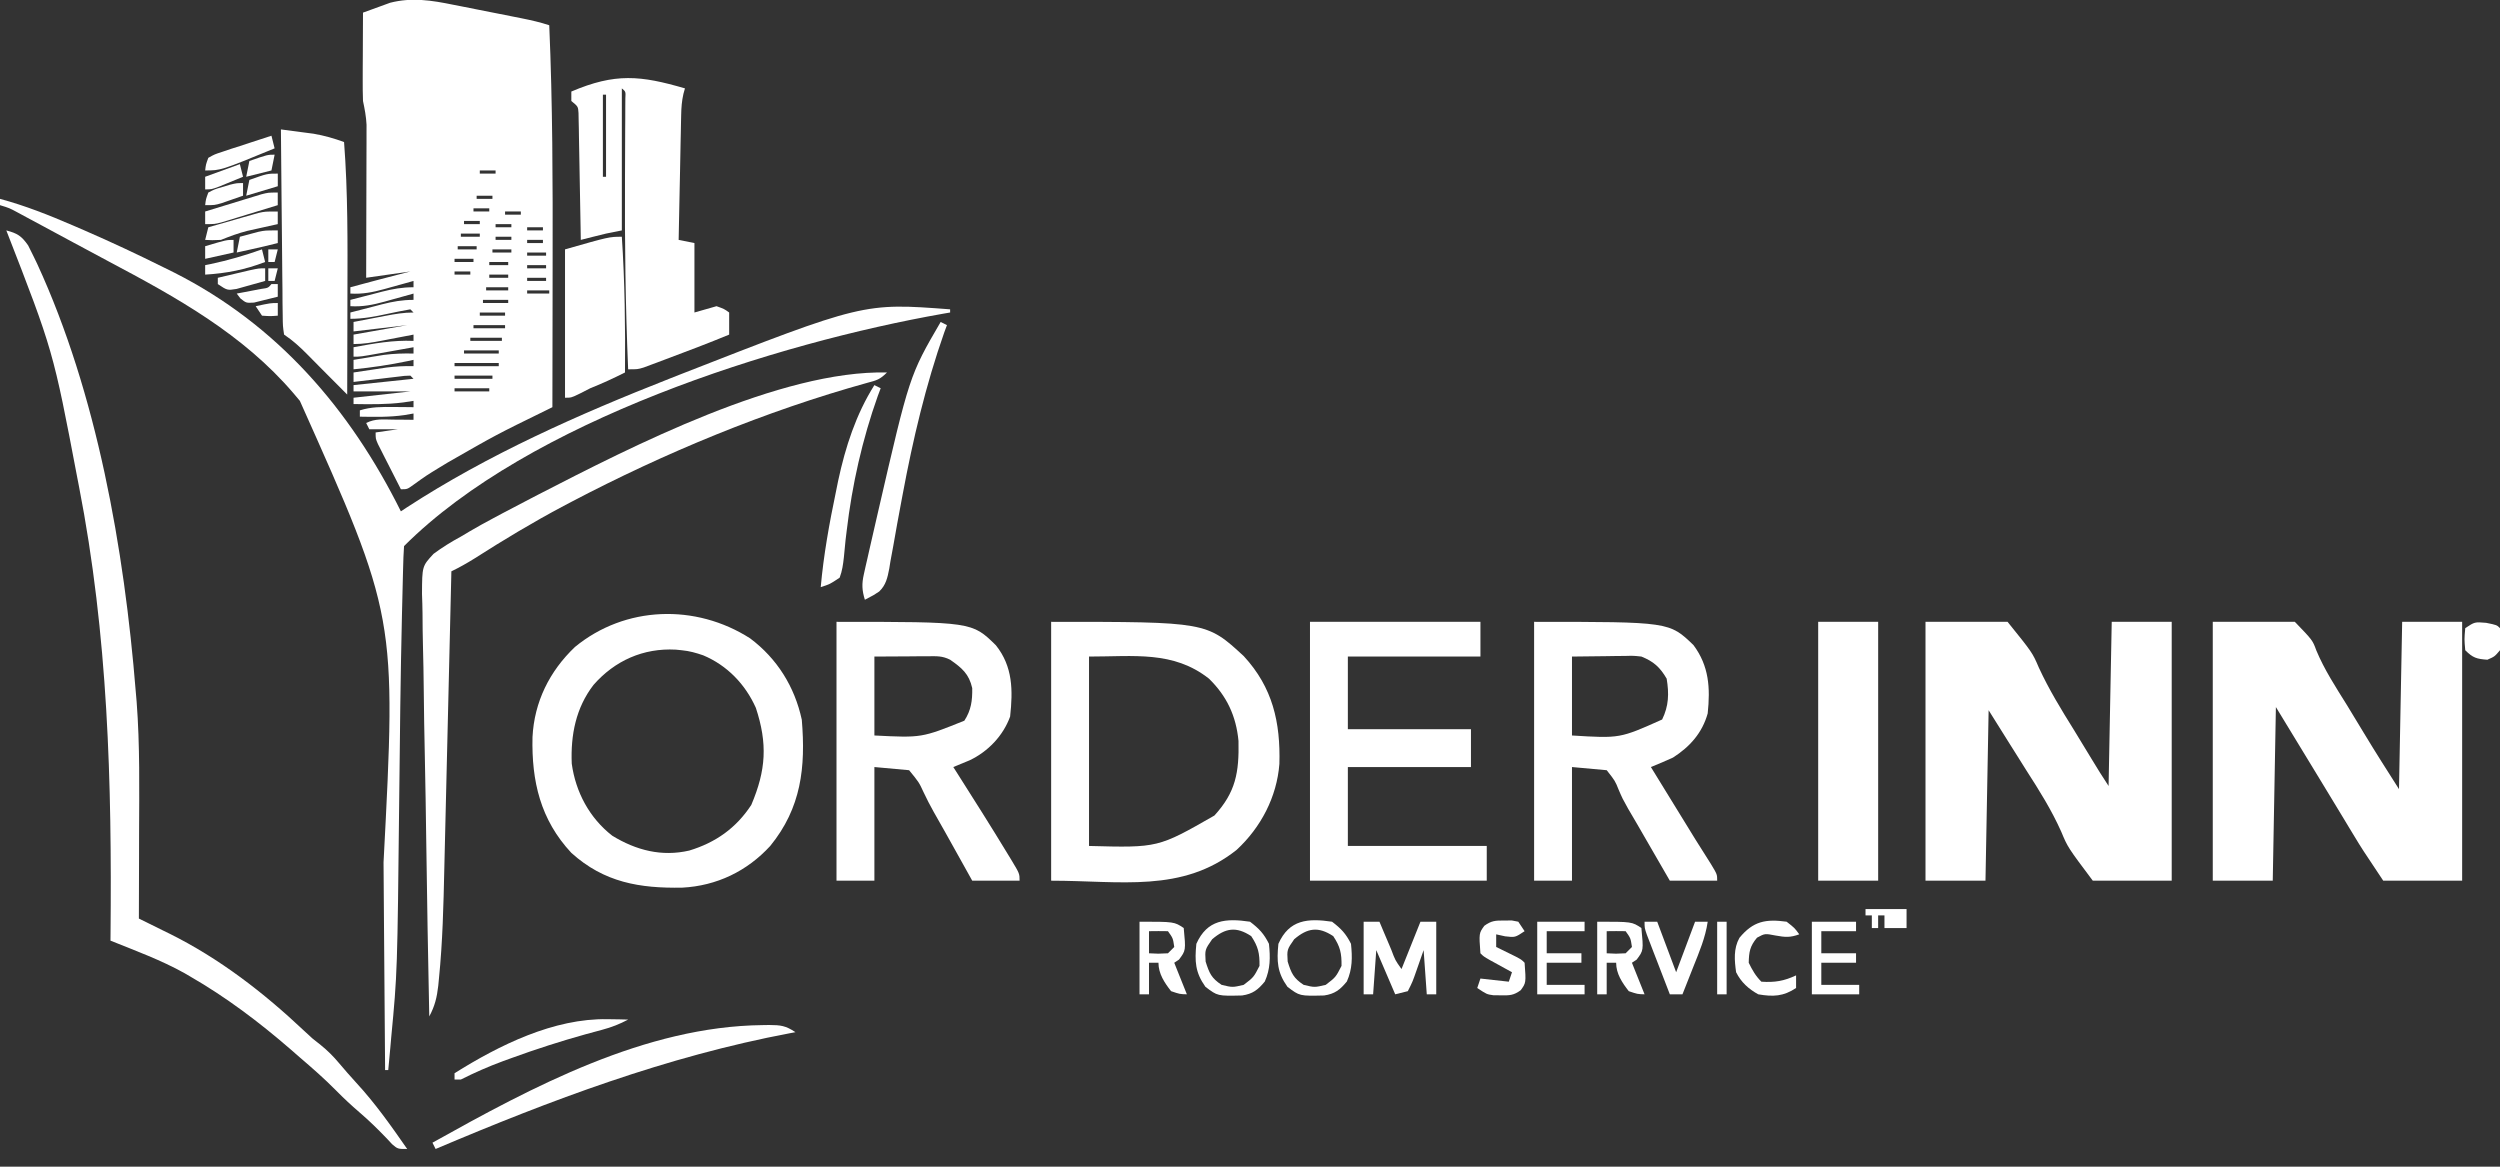
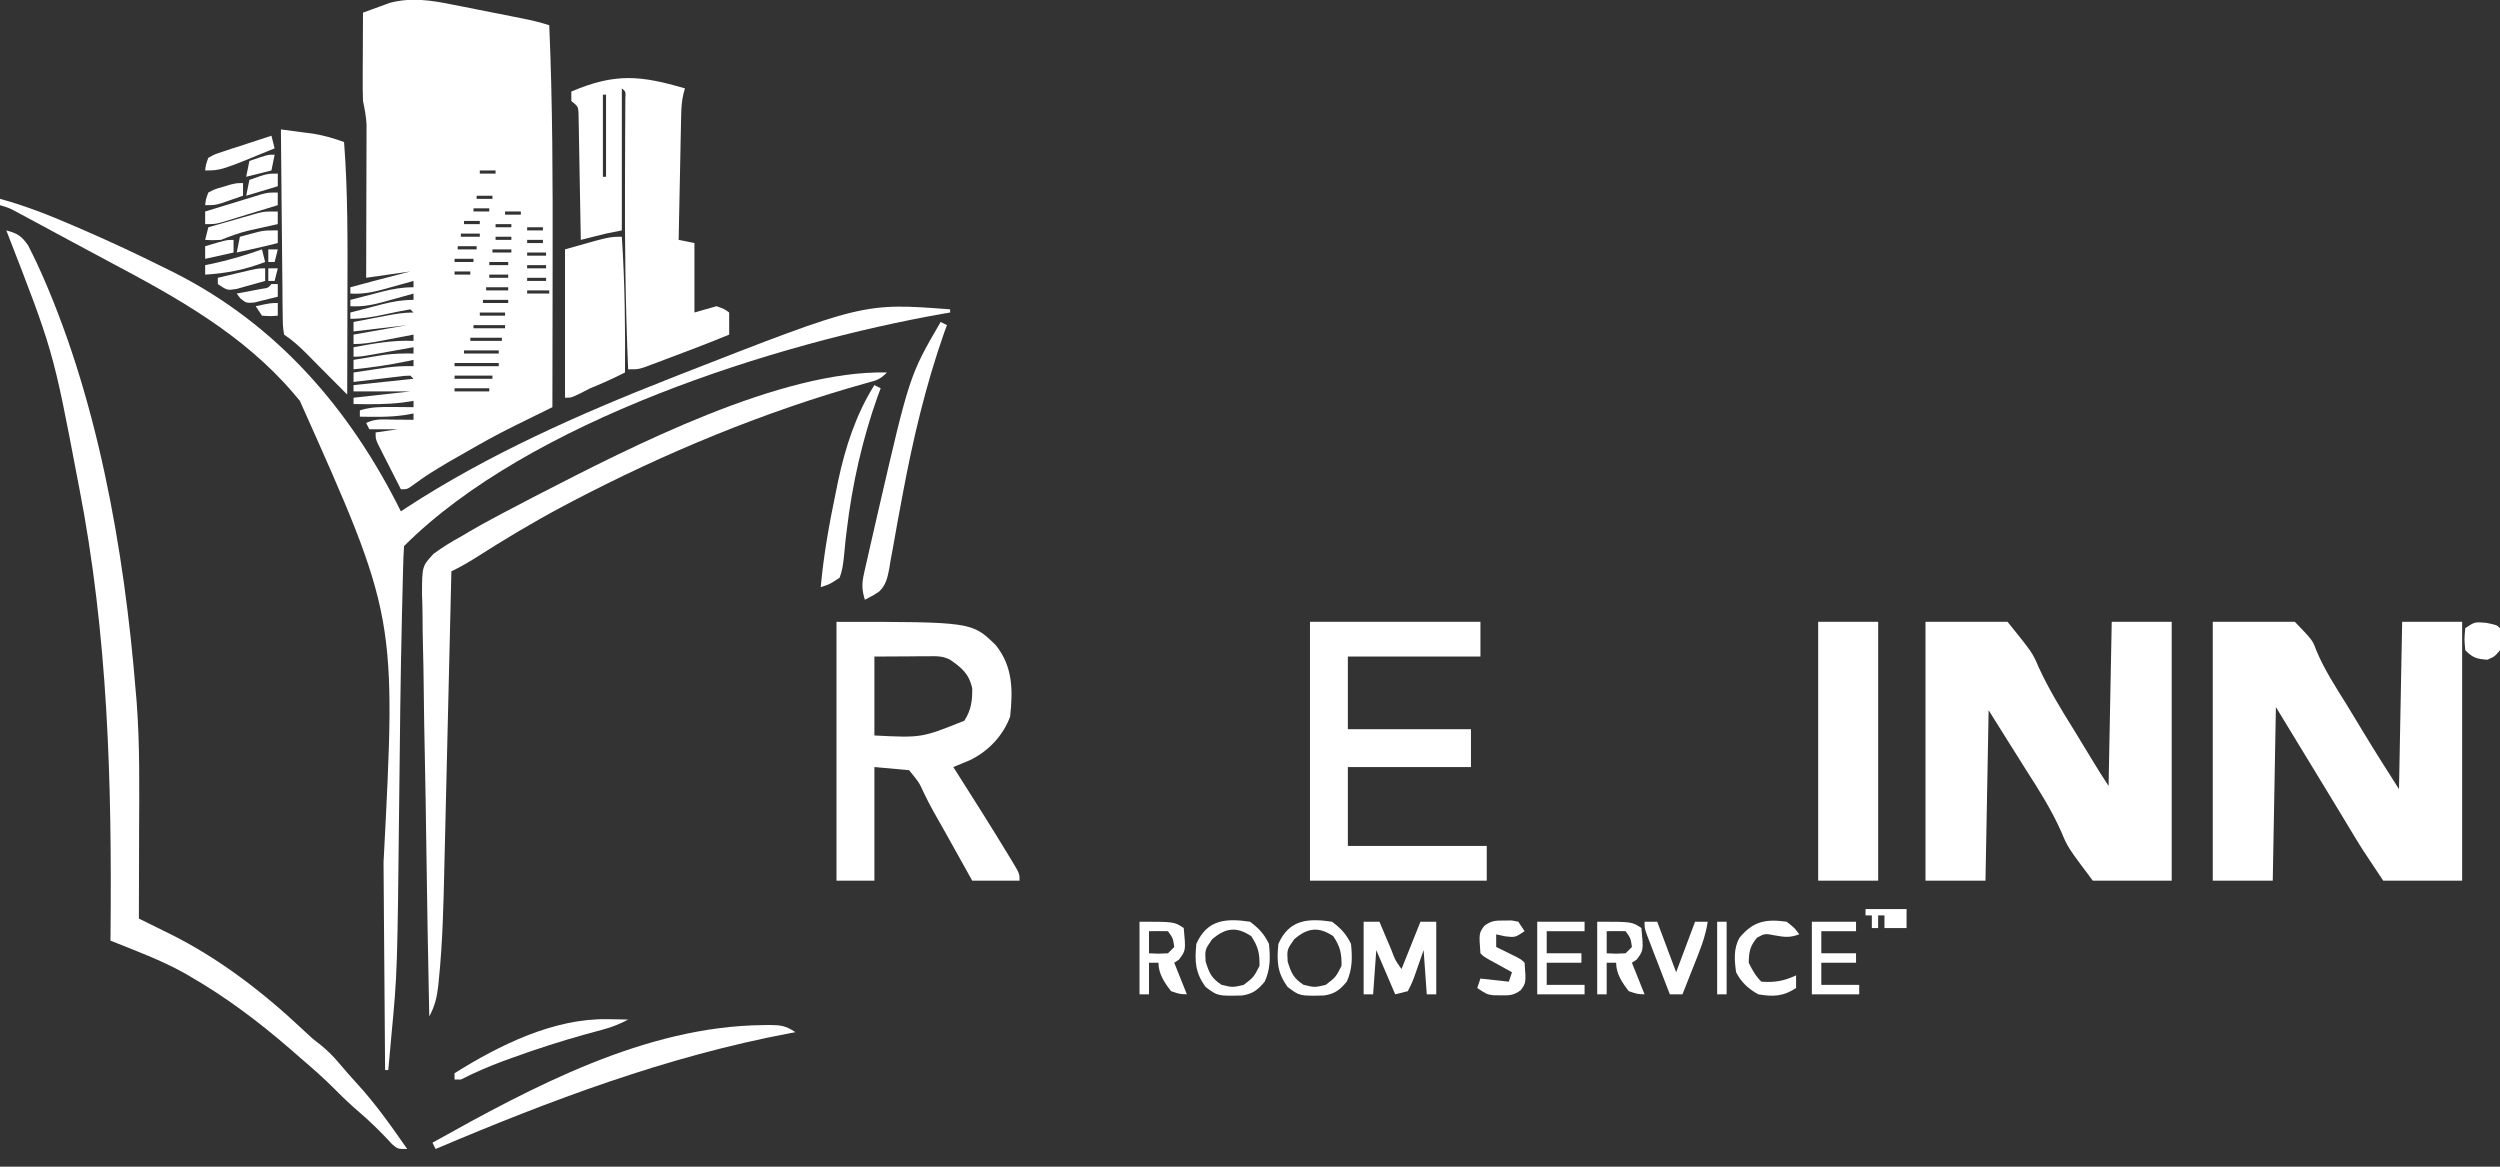
<svg xmlns="http://www.w3.org/2000/svg" width="120" height="56" viewBox="0 0 120 56" fill="none">
  <rect x="0" y="0" width="120" height="56" fill="#333333" stroke="none" />
  <g clip-path="url(#clip0_1594_340)">
    <path d="M21.75 0.227C21.869 0.25 21.987 0.273 22.109 0.297C22.357 0.346 22.604 0.395 22.852 0.445C23.231 0.521 23.61 0.596 23.99 0.67C24.231 0.718 24.473 0.766 24.714 0.814C24.884 0.847 24.884 0.847 25.057 0.882C25.503 0.972 25.931 1.068 26.364 1.212C26.527 4.993 26.534 8.769 26.526 12.553C26.524 13.344 26.523 14.136 26.523 14.927C26.521 16.467 26.519 18.006 26.515 19.545C26.423 19.591 26.331 19.636 26.236 19.683C23.825 20.863 23.825 20.863 21.496 22.197C21.372 22.272 21.248 22.348 21.119 22.425C20.458 22.829 20.458 22.829 19.83 23.281C19.546 23.485 19.546 23.485 19.243 23.485C19.04 23.087 18.838 22.69 18.637 22.292C18.55 22.122 18.55 22.122 18.461 21.949C18.379 21.786 18.379 21.786 18.296 21.62C18.245 21.52 18.194 21.42 18.142 21.317C18.03 21.061 18.03 21.061 18.03 20.758C18.381 20.707 18.73 20.657 19.091 20.606C18.641 20.606 18.191 20.606 17.727 20.606C17.677 20.506 17.628 20.406 17.576 20.303C18.013 20.084 18.397 20.137 18.883 20.142C19.063 20.143 19.243 20.145 19.428 20.146C19.637 20.149 19.637 20.149 19.849 20.151C19.849 20.051 19.849 19.951 19.849 19.848C19.705 19.873 19.561 19.898 19.413 19.924C18.701 20.028 17.991 20.013 17.273 20C17.273 19.9 17.273 19.8 17.273 19.697C17.82 19.525 18.331 19.53 18.902 19.536C19.168 19.538 19.168 19.538 19.439 19.54C19.574 19.542 19.709 19.544 19.849 19.545C19.849 19.445 19.849 19.345 19.849 19.242C19.683 19.267 19.517 19.292 19.347 19.318C18.555 19.419 17.767 19.407 16.97 19.394C16.97 19.294 16.97 19.194 16.97 19.091C18.32 18.941 18.32 18.941 19.697 18.788C18.797 18.788 17.897 18.788 16.97 18.788C16.97 18.688 16.97 18.588 16.97 18.485C17.92 18.385 18.87 18.285 19.849 18.182C19.774 18.107 19.774 18.107 19.697 18.03C19.416 18.038 19.416 18.038 19.086 18.082C18.902 18.103 18.902 18.103 18.714 18.125C18.586 18.14 18.457 18.156 18.324 18.172C18.195 18.187 18.065 18.203 17.932 18.218C17.611 18.256 17.291 18.294 16.97 18.333C16.97 18.183 16.97 18.033 16.97 17.879C17.308 17.828 17.645 17.777 17.983 17.727C18.171 17.699 18.359 17.671 18.553 17.642C18.994 17.588 19.406 17.562 19.849 17.576C19.849 17.476 19.849 17.376 19.849 17.273C19.755 17.293 19.662 17.313 19.565 17.334C18.701 17.514 17.849 17.642 16.97 17.727C16.97 17.577 16.97 17.427 16.97 17.273C17.279 17.221 17.588 17.171 17.898 17.121C18.07 17.093 18.242 17.065 18.42 17.036C18.903 16.974 19.362 16.958 19.849 16.97C19.849 16.87 19.849 16.77 19.849 16.667C19.666 16.699 19.484 16.732 19.296 16.766C19.057 16.809 18.818 16.851 18.58 16.894C18.459 16.916 18.339 16.937 18.215 16.959C17.307 17.121 17.307 17.121 16.97 17.121C16.97 16.971 16.97 16.821 16.97 16.667C17.936 16.489 18.864 16.319 19.849 16.363C19.849 16.264 19.849 16.163 19.849 16.061C19.679 16.093 19.509 16.126 19.334 16.16C19.111 16.203 18.888 16.245 18.665 16.288C18.553 16.309 18.441 16.331 18.326 16.354C17.867 16.441 17.438 16.515 16.97 16.515C16.97 16.365 16.97 16.215 16.97 16.061C18.245 15.835 18.245 15.835 19.546 15.606C18.271 15.756 18.271 15.756 16.97 15.909C16.97 15.759 16.97 15.609 16.97 15.454C17.364 15.378 17.759 15.303 18.154 15.227C18.265 15.206 18.377 15.184 18.492 15.162C18.951 15.074 19.38 15 19.849 15C19.774 14.925 19.774 14.925 19.697 14.848C19.324 14.913 18.958 14.985 18.589 15.066C17.989 15.197 17.437 15.303 16.818 15.303C16.818 15.203 16.818 15.103 16.818 15C17.21 14.898 17.601 14.797 17.993 14.697C18.158 14.653 18.158 14.653 18.328 14.609C18.856 14.475 19.3 14.394 19.849 14.394C19.849 14.294 19.849 14.194 19.849 14.091C19.693 14.135 19.538 14.178 19.378 14.223C19.172 14.28 18.966 14.337 18.76 14.394C18.658 14.423 18.555 14.452 18.45 14.481C17.893 14.634 17.396 14.733 16.818 14.697C16.818 14.597 16.818 14.497 16.818 14.394C17.21 14.292 17.601 14.191 17.993 14.091C18.158 14.047 18.158 14.047 18.328 14.003C18.856 13.869 19.3 13.788 19.849 13.788C19.849 13.688 19.849 13.588 19.849 13.485C19.693 13.528 19.538 13.572 19.378 13.617C19.172 13.674 18.966 13.731 18.76 13.788C18.658 13.817 18.555 13.846 18.45 13.875C17.893 14.028 17.396 14.127 16.818 14.091C16.818 13.991 16.818 13.891 16.818 13.788C17.184 13.69 17.551 13.592 17.917 13.494C18.072 13.453 18.072 13.453 18.23 13.411C18.718 13.28 19.207 13.153 19.697 13.03C18.647 13.18 18.647 13.18 17.576 13.333C17.577 13.103 17.578 12.873 17.578 12.636C17.581 11.782 17.583 10.928 17.584 10.073C17.585 9.704 17.586 9.334 17.587 8.965C17.589 8.433 17.59 7.902 17.591 7.37C17.591 7.205 17.592 7.04 17.593 6.87C17.593 6.638 17.593 6.638 17.593 6.401C17.594 6.198 17.594 6.198 17.594 5.99C17.575 5.596 17.506 5.234 17.424 4.848C17.412 4.515 17.408 4.18 17.41 3.846C17.41 3.657 17.411 3.468 17.411 3.274C17.413 2.98 17.413 2.98 17.415 2.68C17.416 2.481 17.416 2.282 17.417 2.077C17.419 1.587 17.421 1.096 17.424 0.606C17.701 0.503 17.979 0.402 18.258 0.303C18.412 0.247 18.567 0.19 18.727 0.132C19.767 -0.135 20.717 0.016 21.75 0.227ZM22.424 4.394C23.03 4.545 23.03 4.545 23.03 4.545L22.424 4.394ZM22.273 5.606C22.879 5.757 22.879 5.757 22.879 5.757L22.273 5.606ZM23.334 5.757C23.94 5.909 23.94 5.909 23.94 5.909L23.334 5.757ZM22.121 6.212C22.727 6.364 22.727 6.364 22.727 6.364L22.121 6.212ZM23.334 6.364C23.94 6.515 23.94 6.515 23.94 6.515L23.334 6.364ZM25.606 6.667C26.212 6.818 26.212 6.818 26.212 6.818L25.606 6.667ZM22.121 6.818C22.727 6.97 22.727 6.97 22.727 6.97L22.121 6.818ZM24.394 7.121C25 7.273 25 7.273 25 7.273L24.394 7.121ZM25.606 7.273C26.212 7.424 26.212 7.424 26.212 7.424L25.606 7.273ZM21.97 7.424C22.576 7.576 22.576 7.576 22.576 7.576L21.97 7.424ZM23.182 7.576C23.788 7.727 23.788 7.727 23.788 7.727L23.182 7.576ZM24.394 7.727C25 7.879 25 7.879 25 7.879L24.394 7.727ZM25.606 7.879C26.212 8.03 26.212 8.03 26.212 8.03L25.606 7.879ZM21.818 8.03C22.424 8.182 22.424 8.182 22.424 8.182L21.818 8.03ZM23.03 8.182C23.03 8.232 23.03 8.282 23.03 8.333C23.28 8.333 23.53 8.333 23.788 8.333C23.788 8.283 23.788 8.233 23.788 8.182C23.538 8.182 23.288 8.182 23.03 8.182ZM24.394 8.333C25 8.485 25 8.485 25 8.485L24.394 8.333ZM25.758 8.485C26.364 8.636 26.364 8.636 26.364 8.636L25.758 8.485ZM21.667 8.636C22.273 8.788 22.273 8.788 22.273 8.788L21.667 8.636ZM23.03 8.788C23.637 8.939 23.637 8.939 23.637 8.939L23.03 8.788ZM24.394 8.939C25 9.091 25 9.091 25 9.091L24.394 8.939ZM21.667 9.242C22.273 9.394 22.273 9.394 22.273 9.394L21.667 9.242ZM22.879 9.394C22.879 9.444 22.879 9.494 22.879 9.545C23.129 9.545 23.379 9.545 23.637 9.545C23.637 9.495 23.637 9.445 23.637 9.394C23.387 9.394 23.137 9.394 22.879 9.394ZM24.394 9.545C25 9.697 25 9.697 25 9.697L24.394 9.545ZM22.727 10C22.727 10.05 22.727 10.1 22.727 10.151C22.977 10.151 23.227 10.151 23.485 10.151C23.485 10.101 23.485 10.051 23.485 10C23.235 10 22.985 10 22.727 10ZM24.243 10.151C24.243 10.201 24.243 10.251 24.243 10.303C24.493 10.303 24.743 10.303 25 10.303C25 10.253 25 10.203 25 10.151C24.75 10.151 24.5 10.151 24.243 10.151ZM22.273 10.606C22.273 10.656 22.273 10.706 22.273 10.758C22.523 10.758 22.773 10.758 23.03 10.758C23.03 10.707 23.03 10.658 23.03 10.606C22.78 10.606 22.53 10.606 22.273 10.606ZM23.788 10.758C23.788 10.807 23.788 10.857 23.788 10.909C24.038 10.909 24.288 10.909 24.546 10.909C24.546 10.859 24.546 10.809 24.546 10.758C24.296 10.758 24.046 10.758 23.788 10.758ZM25.303 10.909C25.303 10.959 25.303 11.009 25.303 11.06C25.553 11.06 25.803 11.06 26.061 11.06C26.061 11.011 26.061 10.96 26.061 10.909C25.811 10.909 25.561 10.909 25.303 10.909ZM22.121 11.212C22.121 11.262 22.121 11.312 22.121 11.364C22.421 11.364 22.721 11.364 23.03 11.364C23.03 11.313 23.03 11.264 23.03 11.212C22.73 11.212 22.43 11.212 22.121 11.212ZM23.788 11.364C23.788 11.414 23.788 11.463 23.788 11.515C24.038 11.515 24.288 11.515 24.546 11.515C24.546 11.465 24.546 11.415 24.546 11.364C24.296 11.364 24.046 11.364 23.788 11.364ZM25.303 11.515C25.303 11.565 25.303 11.615 25.303 11.667C25.553 11.667 25.803 11.667 26.061 11.667C26.061 11.617 26.061 11.567 26.061 11.515C25.811 11.515 25.561 11.515 25.303 11.515ZM21.97 11.818C21.97 11.868 21.97 11.918 21.97 11.97C22.27 11.97 22.57 11.97 22.879 11.97C22.879 11.92 22.879 11.87 22.879 11.818C22.579 11.818 22.279 11.818 21.97 11.818ZM23.637 11.97C23.637 12.02 23.637 12.07 23.637 12.121C23.936 12.121 24.236 12.121 24.546 12.121C24.546 12.071 24.546 12.021 24.546 11.97C24.246 11.97 23.946 11.97 23.637 11.97ZM25.303 12.121C25.303 12.171 25.303 12.221 25.303 12.273C25.603 12.273 25.903 12.273 26.212 12.273C26.212 12.223 26.212 12.173 26.212 12.121C25.912 12.121 25.612 12.121 25.303 12.121ZM21.818 12.424C21.818 12.474 21.818 12.524 21.818 12.576C22.118 12.576 22.418 12.576 22.727 12.576C22.727 12.526 22.727 12.476 22.727 12.424C22.427 12.424 22.128 12.424 21.818 12.424ZM23.485 12.576C23.485 12.626 23.485 12.676 23.485 12.727C23.785 12.727 24.085 12.727 24.394 12.727C24.394 12.677 24.394 12.627 24.394 12.576C24.094 12.576 23.794 12.576 23.485 12.576ZM25.303 12.727C25.303 12.777 25.303 12.827 25.303 12.879C25.603 12.879 25.903 12.879 26.212 12.879C26.212 12.829 26.212 12.779 26.212 12.727C25.912 12.727 25.612 12.727 25.303 12.727ZM21.818 13.03C21.818 13.08 21.818 13.13 21.818 13.182C22.068 13.182 22.318 13.182 22.576 13.182C22.576 13.132 22.576 13.082 22.576 13.03C22.326 13.03 22.076 13.03 21.818 13.03ZM23.485 13.182C23.485 13.232 23.485 13.282 23.485 13.333C23.785 13.333 24.085 13.333 24.394 13.333C24.394 13.283 24.394 13.233 24.394 13.182C24.094 13.182 23.794 13.182 23.485 13.182ZM25.303 13.333C25.303 13.383 25.303 13.433 25.303 13.485C25.603 13.485 25.903 13.485 26.212 13.485C26.212 13.435 26.212 13.385 26.212 13.333C25.912 13.333 25.612 13.333 25.303 13.333ZM21.818 13.636C22.424 13.788 22.424 13.788 22.424 13.788L21.818 13.636ZM23.334 13.788C23.334 13.838 23.334 13.888 23.334 13.939C23.683 13.939 24.034 13.939 24.394 13.939C24.394 13.889 24.394 13.839 24.394 13.788C24.044 13.788 23.694 13.788 23.334 13.788ZM25.303 13.939C25.303 13.989 25.303 14.039 25.303 14.091C25.653 14.091 26.003 14.091 26.364 14.091C26.364 14.041 26.364 13.991 26.364 13.939C26.014 13.939 25.664 13.939 25.303 13.939ZM23.182 14.394C23.182 14.444 23.182 14.494 23.182 14.545C23.582 14.545 23.982 14.545 24.394 14.545C24.394 14.495 24.394 14.445 24.394 14.394C23.994 14.394 23.594 14.394 23.182 14.394ZM23.03 15C23.03 15.05 23.03 15.1 23.03 15.151C23.43 15.151 23.831 15.151 24.243 15.151C24.243 15.101 24.243 15.051 24.243 15C23.843 15 23.443 15 23.03 15ZM22.727 15.606C22.727 15.656 22.727 15.706 22.727 15.758C23.227 15.758 23.727 15.758 24.243 15.758C24.243 15.707 24.243 15.658 24.243 15.606C23.743 15.606 23.243 15.606 22.727 15.606ZM22.576 16.212C22.576 16.262 22.576 16.312 22.576 16.363C23.076 16.363 23.576 16.363 24.091 16.363C24.091 16.314 24.091 16.264 24.091 16.212C23.591 16.212 23.091 16.212 22.576 16.212ZM22.273 16.818C22.273 16.868 22.273 16.918 22.273 16.97C22.823 16.97 23.373 16.97 23.94 16.97C23.94 16.92 23.94 16.87 23.94 16.818C23.39 16.818 22.84 16.818 22.273 16.818ZM21.818 17.424C21.818 17.474 21.818 17.524 21.818 17.576C22.518 17.576 23.218 17.576 23.94 17.576C23.94 17.526 23.94 17.476 23.94 17.424C23.24 17.424 22.54 17.424 21.818 17.424ZM21.818 18.03C21.818 18.08 21.818 18.13 21.818 18.182C22.418 18.182 23.018 18.182 23.637 18.182C23.637 18.132 23.637 18.082 23.637 18.03C23.037 18.03 22.436 18.03 21.818 18.03ZM21.818 18.636C21.818 18.686 21.818 18.736 21.818 18.788C22.368 18.788 22.918 18.788 23.485 18.788C23.485 18.738 23.485 18.688 23.485 18.636C22.935 18.636 22.385 18.636 21.818 18.636Z" fill="white" />
    <path d="M106.213 29.848C107.513 29.848 108.813 29.848 110.152 29.848C111.004 30.731 111.004 30.731 111.184 31.222C111.572 32.151 112.119 32.986 112.649 33.838C112.927 34.288 113.2 34.742 113.473 35.196C114.018 36.101 114.584 36.986 115.152 37.879C115.202 35.229 115.252 32.579 115.304 29.848C116.254 29.848 117.204 29.848 118.183 29.848C118.183 33.948 118.183 38.048 118.183 42.273C116.933 42.273 115.683 42.273 114.395 42.273C113.372 40.739 113.372 40.739 113.007 40.136C112.883 39.93 112.883 39.93 112.755 39.721C112.671 39.581 112.587 39.442 112.501 39.299C112.335 39.026 112.169 38.752 112.004 38.479C111.793 38.131 111.582 37.783 111.364 37.424C110.664 36.274 109.964 35.124 109.243 33.939C109.193 36.689 109.143 39.439 109.092 42.273C108.142 42.273 107.192 42.273 106.213 42.273C106.213 38.173 106.213 34.073 106.213 29.848Z" fill="white" />
    <path d="M92.424 29.848C93.724 29.848 95.024 29.848 96.363 29.848C97.555 31.325 97.555 31.325 97.863 32.042C98.346 33.093 98.938 34.056 99.548 35.036C99.831 35.493 100.108 35.953 100.385 36.412C100.654 36.856 100.924 37.295 101.212 37.727C101.262 35.127 101.312 32.527 101.363 29.848C102.313 29.848 103.263 29.848 104.242 29.848C104.242 33.948 104.242 38.048 104.242 42.273C102.992 42.273 101.742 42.273 100.454 42.273C99.252 40.67 99.252 40.67 98.938 39.918C98.473 38.879 97.888 37.944 97.272 36.989C97.086 36.692 96.9 36.396 96.714 36.1C96.635 35.975 96.556 35.85 96.475 35.721C96.133 35.179 95.794 34.635 95.454 34.091C95.404 36.791 95.354 39.491 95.303 42.273C94.353 42.273 93.403 42.273 92.424 42.273C92.424 38.173 92.424 34.073 92.424 29.848Z" fill="white" />
-     <path d="M36.003 30.639C37.3 31.609 38.143 32.961 38.486 34.545C38.677 36.832 38.462 38.779 36.971 40.606C35.854 41.823 34.397 42.52 32.75 42.607C30.71 42.644 28.998 42.361 27.424 40.937C25.938 39.345 25.512 37.495 25.56 35.382C25.645 33.691 26.375 32.22 27.597 31.055C30.011 29.072 33.392 28.971 36.003 30.639ZM28.486 32.879C27.64 33.981 27.387 35.282 27.444 36.656C27.631 38.018 28.294 39.263 29.388 40.114C30.538 40.817 31.764 41.132 33.084 40.827C34.347 40.445 35.337 39.747 36.062 38.636C36.774 36.963 36.846 35.693 36.282 33.979C35.776 32.845 34.904 31.937 33.753 31.455C33.403 31.335 33.098 31.248 32.728 31.212C32.584 31.198 32.584 31.198 32.438 31.183C30.881 31.098 29.507 31.711 28.486 32.879Z" fill="white" />
-     <path d="M50.455 29.848C57.918 29.848 57.918 29.848 59.704 31.498C61.088 33 61.467 34.669 61.411 36.67C61.287 38.256 60.525 39.715 59.357 40.795C56.744 42.871 53.783 42.273 50.455 42.273C50.455 38.173 50.455 34.073 50.455 29.848ZM52.273 31.515C52.273 34.515 52.273 37.515 52.273 40.606C55.586 40.694 55.586 40.694 58.291 39.146C59.319 38.023 59.48 37.071 59.448 35.566C59.335 34.369 58.887 33.412 58.031 32.576C56.319 31.228 54.438 31.515 52.273 31.515Z" fill="white" />
    <path d="M0 9.545C1.206 9.871 2.339 10.32 3.485 10.814C3.668 10.893 3.852 10.972 4.041 11.054C5.34 11.618 6.619 12.219 7.888 12.85C8.046 12.928 8.203 13.006 8.365 13.086C13.313 15.588 16.802 19.638 19.242 24.545C19.331 24.486 19.42 24.427 19.511 24.367C23.427 21.815 27.78 19.889 32.121 18.182C32.281 18.119 32.441 18.056 32.605 17.991C41.451 14.533 41.451 14.533 45.606 14.848C45.606 14.898 45.606 14.948 45.606 15C45.497 15.019 45.388 15.038 45.276 15.057C37.263 16.467 25.4 20.206 19.394 26.212C19.37 26.568 19.356 26.921 19.349 27.278C19.346 27.389 19.343 27.5 19.34 27.615C19.33 27.986 19.322 28.358 19.313 28.729C19.307 28.991 19.301 29.252 19.294 29.513C19.225 32.436 19.194 35.359 19.163 38.283C19.074 46.678 19.074 46.678 18.778 49.801C18.758 50.034 18.758 50.034 18.737 50.271C18.704 50.635 18.671 50.999 18.636 51.364C18.586 51.364 18.536 51.364 18.485 51.364C18.484 51.275 18.484 51.186 18.483 51.095C18.467 48.915 18.451 46.735 18.433 44.554C18.425 43.5 18.417 42.446 18.41 41.391C19.028 29.599 19.028 29.599 14.394 19.242C14.244 19.063 14.244 19.063 14.09 18.88C11.656 16.033 8.477 14.277 5.211 12.546C4.652 12.249 4.094 11.948 3.537 11.648C3.246 11.491 2.954 11.334 2.663 11.177C2.473 11.075 2.284 10.972 2.094 10.87C1.829 10.727 1.564 10.585 1.299 10.443C1.147 10.361 0.995 10.279 0.838 10.194C0.451 9.986 0.451 9.986 0 9.848C0 9.748 0 9.648 0 9.545Z" fill="white" />
-     <path d="M73.637 29.848C80.129 29.848 80.129 29.848 81.288 30.966C82.036 31.97 82.097 33.021 81.97 34.242C81.71 35.177 81.113 35.847 80.303 36.364C79.954 36.526 79.6 36.672 79.243 36.818C79.574 37.357 79.906 37.896 80.237 38.435C80.349 38.617 80.462 38.8 80.574 38.983C80.683 39.16 80.793 39.338 80.902 39.516C81.06 39.773 81.219 40.031 81.377 40.289C81.623 40.686 81.873 41.08 82.124 41.472C82.425 41.97 82.425 41.97 82.425 42.273C81.675 42.273 80.925 42.273 80.152 42.273C79.842 41.737 79.532 41.201 79.222 40.664C79.118 40.483 79.012 40.301 78.907 40.119C78.805 39.943 78.703 39.766 78.602 39.59C78.452 39.33 78.3 39.072 78.148 38.815C77.879 38.333 77.879 38.333 77.695 37.906C77.524 37.481 77.524 37.481 77.122 36.97C76.572 36.92 76.022 36.87 75.455 36.818C75.455 38.618 75.455 40.418 75.455 42.273C74.855 42.273 74.255 42.273 73.637 42.273C73.637 38.173 73.637 34.073 73.637 29.848ZM75.455 31.515C75.455 32.765 75.455 34.015 75.455 35.303C77.754 35.445 77.754 35.445 79.783 34.536C80.103 33.881 80.118 33.291 80 32.576C79.678 32.023 79.374 31.753 78.788 31.515C78.407 31.474 78.407 31.474 78 31.485C77.799 31.487 77.799 31.487 77.594 31.488C77.426 31.491 77.257 31.493 77.084 31.496C76.277 31.506 76.277 31.506 75.455 31.515Z" fill="white" />
    <path d="M40.152 29.848C46.657 29.848 46.657 29.848 47.804 30.975C48.618 31.995 48.623 33.138 48.486 34.394C48.153 35.314 47.426 36.076 46.541 36.495C46.28 36.603 46.019 36.711 45.758 36.818C45.806 36.893 45.854 36.969 45.904 37.046C46.736 38.356 47.568 39.667 48.372 40.994C48.43 41.089 48.488 41.183 48.547 41.281C48.94 41.934 48.94 41.934 48.94 42.273C48.19 42.273 47.44 42.273 46.667 42.273C46.525 42.017 46.382 41.761 46.235 41.497C46.045 41.156 45.854 40.815 45.664 40.473C45.57 40.305 45.477 40.138 45.38 39.964C45.193 39.63 45.005 39.297 44.814 38.964C44.643 38.658 44.481 38.346 44.332 38.028C44.113 37.553 44.113 37.553 43.637 36.97C43.087 36.92 42.537 36.87 41.971 36.818C41.971 38.618 41.971 40.418 41.971 42.273C41.37 42.273 40.77 42.273 40.152 42.273C40.152 38.173 40.152 34.073 40.152 29.848ZM41.971 31.515C41.971 32.765 41.971 34.015 41.971 35.303C44.238 35.418 44.238 35.418 46.289 34.593C46.616 34.089 46.677 33.626 46.667 33.03C46.512 32.345 46.173 32.063 45.607 31.667C45.227 31.477 44.969 31.498 44.545 31.5C44.343 31.501 44.343 31.501 44.137 31.501C43.966 31.503 43.795 31.504 43.618 31.506C43.075 31.509 42.531 31.512 41.971 31.515Z" fill="white" />
    <path d="M62.879 29.848C65.579 29.848 68.279 29.848 71.061 29.848C71.061 30.398 71.061 30.948 71.061 31.515C68.961 31.515 66.861 31.515 64.697 31.515C64.697 32.665 64.697 33.815 64.697 35C66.647 35 68.597 35 70.606 35C70.606 35.6 70.606 36.2 70.606 36.818C68.656 36.818 66.706 36.818 64.697 36.818C64.697 38.068 64.697 39.318 64.697 40.606C66.897 40.606 69.097 40.606 71.364 40.606C71.364 41.156 71.364 41.706 71.364 42.273C68.564 42.273 65.764 42.273 62.879 42.273C62.879 38.173 62.879 34.073 62.879 29.848Z" fill="white" />
    <path d="M32.878 4.242C32.854 4.328 32.83 4.414 32.805 4.503C32.725 4.855 32.703 5.169 32.696 5.529C32.693 5.663 32.69 5.796 32.687 5.934C32.683 6.148 32.683 6.148 32.679 6.366C32.676 6.513 32.673 6.66 32.669 6.812C32.66 7.281 32.651 7.75 32.642 8.22C32.635 8.538 32.629 8.856 32.622 9.175C32.606 9.955 32.59 10.735 32.575 11.515C32.825 11.565 33.075 11.615 33.333 11.667C33.333 12.767 33.333 13.867 33.333 15C33.858 14.85 33.858 14.85 34.394 14.697C34.763 14.829 34.763 14.829 35 15C35 15.35 35 15.7 35 16.061C34.001 16.474 32.991 16.857 31.979 17.235C31.851 17.283 31.724 17.331 31.593 17.381C31.411 17.448 31.411 17.448 31.227 17.517C31.118 17.557 31.009 17.598 30.898 17.64C30.606 17.727 30.606 17.727 30.151 17.727C30.022 14.682 29.984 11.646 30 8.598C30.004 7.802 30.007 7.006 30.009 6.21C30.01 6.029 30.012 5.848 30.013 5.661C30.013 5.496 30.014 5.332 30.014 5.162C30.015 5.017 30.016 4.872 30.017 4.722C30.036 4.397 30.036 4.397 29.848 4.242C29.848 6.492 29.848 8.742 29.848 11.06C29.473 11.136 29.473 11.136 29.09 11.212C28.872 11.264 28.654 11.318 28.437 11.373C28.253 11.42 28.068 11.467 27.878 11.515C27.875 11.324 27.872 11.133 27.869 10.936C27.858 10.228 27.844 9.52 27.83 8.813C27.825 8.506 27.819 8.2 27.814 7.893C27.808 7.453 27.799 7.013 27.79 6.573C27.788 6.435 27.786 6.298 27.784 6.156C27.781 6.029 27.778 5.901 27.775 5.77C27.772 5.601 27.772 5.601 27.769 5.429C27.749 5.114 27.749 5.114 27.424 4.848C27.424 4.698 27.424 4.548 27.424 4.394C29.533 3.494 30.747 3.621 32.878 4.242ZM28.939 4.545C28.939 5.845 28.939 7.145 28.939 8.485C28.989 8.485 29.039 8.485 29.09 8.485C29.09 7.185 29.09 5.885 29.09 4.545C29.041 4.545 28.991 4.545 28.939 4.545Z" fill="white" />
    <path d="M0.303 11.06C0.834 11.201 1.032 11.323 1.351 11.78C1.447 11.964 1.539 12.151 1.628 12.339C1.68 12.445 1.731 12.552 1.783 12.661C4.659 18.897 5.965 26.383 6.515 33.182C6.529 33.349 6.544 33.516 6.559 33.688C6.719 35.789 6.683 37.895 6.676 40C6.675 40.398 6.674 40.795 6.674 41.193C6.672 42.159 6.67 43.125 6.666 44.091C6.829 44.171 6.991 44.251 7.158 44.333C7.376 44.44 7.593 44.548 7.81 44.656C7.97 44.734 7.97 44.734 8.133 44.814C10.539 46.008 12.65 47.643 14.597 49.478C14.991 49.849 14.991 49.849 15.399 50.165C15.727 50.43 15.988 50.692 16.259 51.013C16.536 51.338 16.812 51.66 17.102 51.974C18.016 52.964 18.778 54.047 19.545 55.151C19.091 55.151 19.091 55.151 18.824 54.924C18.727 54.821 18.631 54.718 18.532 54.612C18.123 54.187 17.711 53.783 17.263 53.4C16.871 53.063 16.498 52.717 16.136 52.348C15.581 51.786 14.994 51.271 14.394 50.758C14.248 50.631 14.103 50.504 13.953 50.373C12.436 49.058 10.861 47.869 9.119 46.865C8.99 46.79 8.99 46.79 8.859 46.713C7.728 46.082 6.502 45.634 5.303 45.151C5.304 45.045 5.305 44.939 5.306 44.83C5.372 37.537 5.189 30.515 3.788 23.333C3.763 23.206 3.738 23.079 3.713 22.947C2.551 16.833 2.551 16.833 0.303 11.06Z" fill="white" />
    <path d="M87.273 29.848C88.223 29.848 89.173 29.848 90.152 29.848C90.152 33.948 90.152 38.048 90.152 42.273C89.202 42.273 88.252 42.273 87.273 42.273C87.273 38.173 87.273 34.073 87.273 29.848Z" fill="white" />
    <path d="M13.484 6.212C13.819 6.255 14.154 6.3 14.488 6.345C14.768 6.382 14.768 6.382 15.053 6.419C15.566 6.508 16.026 6.639 16.515 6.818C16.701 9.239 16.684 11.661 16.677 14.087C16.675 14.636 16.674 15.185 16.674 15.733C16.672 16.802 16.669 17.871 16.666 18.939C16.261 18.534 15.855 18.129 15.453 17.721C15.296 17.562 15.138 17.403 14.981 17.244C14.901 17.164 14.822 17.083 14.74 17C14.386 16.644 14.055 16.34 13.636 16.061C13.575 15.65 13.575 15.65 13.57 15.122C13.567 14.925 13.564 14.728 13.561 14.525C13.56 14.309 13.559 14.093 13.558 13.877C13.556 13.656 13.553 13.436 13.55 13.216C13.543 12.635 13.538 12.055 13.534 11.475C13.53 10.882 13.523 10.29 13.516 9.698C13.503 8.536 13.493 7.374 13.484 6.212Z" fill="white" />
    <path d="M42.575 17.879C42.237 18.216 42.083 18.257 41.631 18.375C36.752 19.728 31.905 21.738 27.423 24.091C27.237 24.189 27.237 24.189 27.047 24.289C25.58 25.067 24.165 25.92 22.765 26.814C22.401 27.041 22.05 27.238 21.666 27.424C21.664 27.514 21.662 27.603 21.66 27.695C21.609 29.887 21.557 32.077 21.504 34.268C21.478 35.328 21.453 36.388 21.428 37.447C21.405 38.472 21.38 39.497 21.355 40.521C21.345 40.91 21.336 41.299 21.327 41.688C21.288 43.451 21.247 45.211 21.07 46.967C21.059 47.083 21.048 47.199 21.036 47.319C20.973 47.874 20.87 48.299 20.605 48.788C20.546 45.964 20.497 43.141 20.459 40.316C20.442 39.005 20.421 37.694 20.393 36.383C20.368 35.24 20.349 34.097 20.338 32.954C20.331 32.348 20.322 31.744 20.305 31.139C20.29 30.568 20.283 29.999 20.281 29.428C20.278 29.12 20.267 28.813 20.256 28.505C20.263 27.176 20.263 27.176 20.809 26.585C21.234 26.27 21.656 26.009 22.12 25.758C22.328 25.634 22.328 25.634 22.54 25.508C22.919 25.284 23.304 25.074 23.692 24.867C23.909 24.751 23.909 24.751 24.131 24.632C24.571 24.399 25.012 24.169 25.454 23.939C25.639 23.843 25.639 23.843 25.829 23.744C30.343 21.421 37.468 17.76 42.575 17.879Z" fill="white" />
    <path d="M29.848 11.364C29.992 13.537 30.018 15.701 30 17.879C29.45 18.156 28.904 18.408 28.333 18.636C28.174 18.718 28.015 18.799 27.85 18.883C27.424 19.091 27.424 19.091 27.121 19.091C27.121 16.741 27.121 14.391 27.121 11.97C29.242 11.364 29.242 11.364 29.848 11.364Z" fill="white" />
    <path d="M36.601 49.205C36.758 49.202 36.758 49.202 36.918 49.2C37.474 49.204 37.707 49.229 38.182 49.545C38.096 49.561 38.011 49.577 37.923 49.593C31.997 50.709 26.443 52.805 20.909 55.151C20.859 55.051 20.809 54.952 20.758 54.849C25.564 52.166 30.959 49.269 36.601 49.205Z" fill="white" />
    <path d="M45.151 15.455C45.251 15.505 45.351 15.555 45.454 15.606C45.411 15.721 45.369 15.836 45.325 15.954C44.437 18.48 43.82 21.092 43.33 23.722C43.291 23.928 43.291 23.928 43.252 24.137C43.123 24.82 42.998 25.504 42.88 26.189C42.834 26.441 42.787 26.694 42.74 26.946C42.722 27.062 42.703 27.178 42.684 27.297C42.601 27.727 42.526 28.084 42.201 28.393C41.949 28.562 41.949 28.562 41.514 28.788C41.373 28.333 41.361 28.027 41.465 27.564C41.492 27.443 41.519 27.322 41.546 27.197C41.591 27.002 41.591 27.002 41.637 26.803C41.667 26.666 41.698 26.53 41.73 26.389C41.83 25.945 41.932 25.501 42.035 25.057C42.07 24.906 42.105 24.756 42.14 24.6C43.657 18.021 43.657 18.021 45.151 15.455Z" fill="white" />
    <path d="M65.455 44.242C65.705 44.242 65.955 44.242 66.213 44.242C66.276 44.394 66.34 44.545 66.406 44.701C66.49 44.899 66.574 45.096 66.658 45.294C66.7 45.394 66.742 45.493 66.785 45.596C66.971 46.092 66.971 46.092 67.273 46.515C67.573 45.765 67.873 45.015 68.182 44.242C68.432 44.242 68.682 44.242 68.94 44.242C68.94 45.392 68.94 46.542 68.94 47.727C68.79 47.727 68.64 47.727 68.485 47.727C68.435 47.027 68.385 46.327 68.334 45.606C68.221 45.928 68.109 46.25 67.993 46.581C67.801 47.13 67.801 47.13 67.576 47.576C67.376 47.626 67.176 47.676 66.97 47.727C66.67 47.027 66.37 46.327 66.061 45.606C66.011 46.306 65.961 47.006 65.91 47.727C65.76 47.727 65.61 47.727 65.455 47.727C65.455 46.577 65.455 45.427 65.455 44.242Z" fill="white" />
    <path d="M41.97 18.485C42.07 18.535 42.17 18.585 42.273 18.636C42.205 18.819 42.205 18.819 42.134 19.006C41.391 21.092 40.901 23.271 40.642 25.471C40.624 25.616 40.606 25.762 40.588 25.912C40.557 26.188 40.53 26.464 40.507 26.741C40.468 27.093 40.429 27.396 40.304 27.727C39.834 28.042 39.834 28.042 39.395 28.182C39.534 26.636 39.806 25.127 40.124 23.608C40.177 23.344 40.177 23.344 40.232 23.074C40.58 21.452 41.084 19.896 41.97 18.485Z" fill="white" />
    <path d="M63.938 44.242C64.377 44.576 64.604 44.816 64.848 45.303C64.914 45.957 64.919 46.507 64.649 47.112C64.323 47.509 64.07 47.708 63.556 47.783C62.382 47.811 62.382 47.811 61.798 47.367C61.303 46.675 61.28 46.14 61.363 45.303C61.883 44.137 62.774 44.07 63.938 44.242ZM62.12 45.085C61.773 45.585 61.773 45.585 61.808 46.155C61.984 46.716 62.085 46.95 62.575 47.273C63.099 47.399 63.099 47.399 63.635 47.273C64.116 46.905 64.116 46.905 64.393 46.364C64.403 45.759 64.33 45.435 63.995 44.934C63.277 44.461 62.76 44.539 62.12 45.085Z" fill="white" />
    <path d="M60.001 44.242C60.44 44.576 60.667 44.816 60.91 45.303C60.977 45.957 60.981 46.507 60.711 47.112C60.386 47.509 60.132 47.708 59.619 47.783C58.444 47.811 58.444 47.811 57.861 47.367C57.366 46.675 57.343 46.14 57.425 45.303C57.946 44.137 58.837 44.07 60.001 44.242ZM58.183 45.085C57.835 45.585 57.835 45.585 57.87 46.155C58.047 46.716 58.147 46.95 58.637 47.273C59.161 47.399 59.161 47.399 59.698 47.273C60.179 46.905 60.179 46.905 60.456 46.364C60.466 45.759 60.392 45.435 60.058 44.934C59.34 44.461 58.822 44.539 58.183 45.085Z" fill="white" />
    <path d="M76.666 44.242C78.333 44.242 78.333 44.242 78.787 44.545C78.89 45.621 78.89 45.621 78.56 46.061C78.485 46.111 78.41 46.161 78.333 46.212C78.398 46.376 78.398 46.376 78.465 46.544C78.623 46.938 78.781 47.333 78.939 47.727C78.598 47.718 78.598 47.718 78.181 47.576C77.865 47.173 77.575 46.737 77.575 46.212C77.425 46.212 77.275 46.212 77.121 46.212C77.121 46.712 77.121 47.212 77.121 47.727C76.971 47.727 76.821 47.727 76.666 47.727C76.666 46.577 76.666 45.427 76.666 44.242ZM77.121 44.697C77.121 45.047 77.121 45.397 77.121 45.758C77.562 45.783 77.562 45.783 78.03 45.758C78.13 45.658 78.23 45.558 78.333 45.455C78.271 45.033 78.271 45.033 78.03 44.697C77.727 44.691 77.424 44.691 77.121 44.697Z" fill="white" />
    <path d="M54.697 44.242C56.364 44.242 56.364 44.242 56.819 44.545C56.921 45.621 56.921 45.621 56.591 46.061C56.516 46.111 56.441 46.161 56.364 46.212C56.43 46.376 56.43 46.376 56.496 46.544C56.654 46.938 56.812 47.333 56.97 47.727C56.629 47.718 56.629 47.718 56.212 47.576C55.896 47.173 55.606 46.737 55.606 46.212C55.456 46.212 55.306 46.212 55.152 46.212C55.152 46.712 55.152 47.212 55.152 47.727C55.002 47.727 54.852 47.727 54.697 47.727C54.697 46.577 54.697 45.427 54.697 44.242ZM55.152 44.697C55.152 45.047 55.152 45.397 55.152 45.758C55.594 45.783 55.594 45.783 56.061 45.758C56.161 45.658 56.261 45.558 56.364 45.455C56.303 45.033 56.303 45.033 56.061 44.697C55.758 44.691 55.455 44.691 55.152 44.697Z" fill="white" />
    <path d="M73.787 44.242C74.537 44.242 75.287 44.242 76.06 44.242C76.06 44.392 76.06 44.542 76.06 44.697C75.46 44.697 74.86 44.697 74.242 44.697C74.242 45.047 74.242 45.397 74.242 45.758C74.792 45.758 75.342 45.758 75.908 45.758C75.908 45.908 75.908 46.058 75.908 46.212C75.358 46.212 74.808 46.212 74.242 46.212C74.242 46.562 74.242 46.912 74.242 47.273C74.842 47.273 75.442 47.273 76.06 47.273C76.06 47.423 76.06 47.573 76.06 47.727C75.31 47.727 74.56 47.727 73.787 47.727C73.787 46.577 73.787 45.427 73.787 44.242Z" fill="white" />
    <path d="M29.167 48.921C29.353 48.923 29.539 48.926 29.73 48.929C29.869 48.932 30.008 48.936 30.152 48.94C29.742 49.157 29.355 49.31 28.908 49.428C28.783 49.462 28.658 49.496 28.53 49.531C28.396 49.567 28.263 49.603 28.125 49.64C26.917 49.976 25.733 50.357 24.555 50.786C24.416 50.837 24.277 50.887 24.134 50.939C23.439 51.196 22.783 51.484 22.121 51.818C22.021 51.818 21.921 51.818 21.818 51.818C21.818 51.718 21.818 51.618 21.818 51.515C23.962 50.169 26.583 48.871 29.167 48.921Z" fill="white" />
    <path d="M72.206 44.186C72.384 44.184 72.384 44.184 72.566 44.182C72.669 44.202 72.772 44.222 72.878 44.242C72.978 44.392 73.078 44.542 73.181 44.697C72.726 45 72.726 45 72.243 44.943C72.103 44.912 71.962 44.881 71.817 44.849C71.817 45.049 71.817 45.249 71.817 45.455C71.903 45.497 71.989 45.539 72.077 45.582C72.188 45.637 72.299 45.692 72.414 45.748C72.58 45.83 72.58 45.83 72.749 45.913C73.029 46.061 73.029 46.061 73.181 46.212C73.252 47.174 73.252 47.174 72.994 47.531C72.655 47.779 72.461 47.784 72.045 47.775C71.927 47.774 71.81 47.773 71.689 47.773C71.363 47.727 71.363 47.727 70.908 47.424C70.983 47.199 70.983 47.199 71.06 46.97C71.51 47.02 71.96 47.07 72.423 47.121C72.473 46.971 72.523 46.821 72.575 46.667C72.478 46.614 72.382 46.561 72.282 46.506C72.157 46.437 72.031 46.368 71.903 46.297C71.778 46.229 71.653 46.16 71.524 46.09C71.211 45.909 71.211 45.909 71.06 45.758C70.989 44.796 70.989 44.796 71.246 44.439C71.586 44.19 71.788 44.181 72.206 44.186Z" fill="white" />
    <path d="M86.969 44.242C87.669 44.242 88.369 44.242 89.09 44.242C89.09 44.392 89.09 44.542 89.09 44.697C88.54 44.697 87.99 44.697 87.423 44.697C87.423 45.047 87.423 45.397 87.423 45.758C87.973 45.758 88.523 45.758 89.09 45.758C89.09 45.908 89.09 46.058 89.09 46.212C88.54 46.212 87.99 46.212 87.423 46.212C87.423 46.562 87.423 46.912 87.423 47.273C88.023 47.273 88.623 47.273 89.242 47.273C89.242 47.423 89.242 47.573 89.242 47.727C88.492 47.727 87.742 47.727 86.969 47.727C86.969 46.577 86.969 45.427 86.969 44.242Z" fill="white" />
    <path d="M85.758 44.242C86.146 44.545 86.146 44.545 86.364 44.848C85.924 45.007 85.701 44.99 85.227 44.905C84.713 44.805 84.713 44.805 84.337 45.009C83.998 45.414 83.95 45.686 83.939 46.212C84.112 46.565 84.268 46.844 84.546 47.121C85.184 47.165 85.633 47.09 86.212 46.818C86.212 47.018 86.212 47.218 86.212 47.424C85.603 47.83 85.11 47.85 84.394 47.727C83.929 47.468 83.575 47.15 83.333 46.667C83.253 46.092 83.204 45.536 83.492 45.017C84.156 44.212 84.754 44.105 85.758 44.242Z" fill="white" />
    <path d="M78.939 44.242C79.139 44.242 79.34 44.242 79.546 44.242C79.846 45.042 80.145 45.842 80.455 46.667C80.755 45.867 81.055 45.067 81.364 44.242C81.564 44.242 81.764 44.242 81.97 44.242C81.859 45.008 81.563 45.697 81.278 46.411C81.229 46.538 81.179 46.664 81.127 46.795C81.005 47.106 80.881 47.417 80.758 47.727C80.558 47.727 80.358 47.727 80.152 47.727C79.949 47.204 79.747 46.679 79.546 46.155C79.488 46.006 79.43 45.857 79.37 45.703C79.288 45.489 79.288 45.489 79.205 45.271C79.154 45.139 79.103 45.008 79.051 44.872C78.939 44.545 78.939 44.545 78.939 44.242Z" fill="white" />
    <path d="M119.336 29.896C119.848 30 119.848 30 119.999 30.151C120.046 30.663 120.046 30.663 119.999 31.212C119.743 31.515 119.743 31.515 119.393 31.667C118.882 31.63 118.698 31.578 118.332 31.212C118.285 30.682 118.285 30.682 118.332 30.151C118.787 29.849 118.787 29.849 119.336 29.896ZM118.635 30.454C118.787 31.061 118.787 31.061 118.787 31.061L118.635 30.454ZM119.545 30.454C119.696 31.061 119.696 31.061 119.696 31.061L119.545 30.454ZM119.09 31.061C119.241 31.364 119.241 31.364 119.241 31.364L119.09 31.061Z" fill="white" />
    <path d="M13.332 9.242C13.332 9.442 13.332 9.642 13.332 9.848C12.837 10.001 12.341 10.152 11.846 10.303C11.705 10.346 11.564 10.39 11.419 10.434C11.284 10.475 11.149 10.517 11.009 10.559C10.885 10.597 10.76 10.635 10.632 10.674C10.302 10.758 10.302 10.758 9.848 10.758C9.848 10.558 9.848 10.358 9.848 10.152C10.343 9.999 10.839 9.848 11.334 9.697C11.475 9.654 11.616 9.61 11.761 9.566C11.896 9.525 12.031 9.484 12.171 9.441C12.295 9.403 12.42 9.365 12.548 9.326C12.878 9.242 12.878 9.242 13.332 9.242Z" fill="white" />
    <path d="M13.332 10.152C13.332 10.352 13.332 10.552 13.332 10.758C13.132 10.802 13.132 10.802 12.928 10.847C12.664 10.906 12.664 10.906 12.395 10.966C12.221 11.005 12.047 11.043 11.868 11.083C11.425 11.196 11.028 11.345 10.605 11.515C10.179 11.534 10.179 11.534 9.848 11.515C9.898 11.315 9.948 11.115 9.999 10.909C10.441 10.782 10.883 10.656 11.325 10.53C11.512 10.476 11.512 10.476 11.704 10.421C11.825 10.387 11.946 10.352 12.071 10.317C12.182 10.286 12.293 10.254 12.407 10.221C12.726 10.152 12.726 10.152 13.332 10.152Z" fill="white" />
    <path d="M13.03 6.515C13.079 6.715 13.13 6.915 13.181 7.121C10.602 8.182 10.602 8.182 9.848 8.182C9.881 7.897 9.881 7.897 9.999 7.576C10.294 7.41 10.294 7.41 10.677 7.285C10.881 7.216 10.881 7.216 11.09 7.145C11.233 7.1 11.376 7.054 11.524 7.008C11.668 6.96 11.812 6.912 11.96 6.863C12.316 6.745 12.672 6.629 13.03 6.515Z" fill="white" />
    <path d="M12.575 11.97C12.625 12.17 12.675 12.37 12.726 12.576C11.768 12.944 10.872 13.12 9.848 13.182C9.848 13.032 9.848 12.882 9.848 12.727C9.93 12.711 10.013 12.694 10.098 12.677C10.947 12.498 11.758 12.26 12.575 11.97Z" fill="white" />
    <path d="M82.424 44.242C82.574 44.242 82.724 44.242 82.878 44.242C82.878 45.392 82.878 46.542 82.878 47.727C82.728 47.727 82.578 47.727 82.424 47.727C82.424 46.577 82.424 45.427 82.424 44.242Z" fill="white" />
    <path d="M89.545 43.636C90.195 43.636 90.845 43.636 91.515 43.636C91.515 43.937 91.515 44.236 91.515 44.546C91.165 44.546 90.815 44.546 90.454 44.546C90.454 44.346 90.454 44.146 90.454 43.94C90.354 43.94 90.254 43.94 90.151 43.94C90.151 44.139 90.151 44.34 90.151 44.546C90.051 44.546 89.951 44.546 89.848 44.546C89.848 44.346 89.848 44.146 89.848 43.94C89.748 43.94 89.648 43.94 89.545 43.94C89.545 43.84 89.545 43.739 89.545 43.636Z" fill="white" />
    <path d="M12.728 12.879C12.728 13.079 12.728 13.279 12.728 13.485C12.435 13.569 12.141 13.651 11.847 13.731C11.684 13.777 11.52 13.823 11.352 13.87C10.91 13.94 10.91 13.94 10.455 13.636C10.455 13.537 10.455 13.437 10.455 13.334C10.777 13.257 11.099 13.182 11.421 13.106C11.6 13.064 11.78 13.022 11.964 12.978C12.425 12.879 12.425 12.879 12.728 12.879Z" fill="white" />
    <path d="M13.333 11.06C13.333 11.261 13.333 11.46 13.333 11.667C12.893 11.779 12.451 11.881 12.007 11.979C11.826 12.019 11.826 12.019 11.64 12.06C11.549 12.08 11.457 12.1 11.363 12.121C11.413 11.871 11.463 11.621 11.515 11.364C11.702 11.314 11.89 11.264 12.083 11.212C12.188 11.184 12.294 11.156 12.403 11.127C12.727 11.06 12.727 11.06 13.333 11.06Z" fill="white" />
    <path d="M11.666 8.788C11.666 8.988 11.666 9.188 11.666 9.394C11.448 9.471 11.23 9.546 11.012 9.621C10.831 9.684 10.831 9.684 10.645 9.749C10.302 9.848 10.302 9.848 9.848 9.848C9.881 9.562 9.881 9.562 9.999 9.242C10.302 9.084 10.302 9.084 10.671 8.977C10.854 8.922 10.854 8.922 11.04 8.866C11.363 8.788 11.363 8.788 11.666 8.788Z" fill="white" />
-     <path d="M11.514 7.879C11.564 8.079 11.614 8.279 11.666 8.485C11.42 8.587 11.174 8.687 10.927 8.788C10.722 8.872 10.722 8.872 10.512 8.958C10.151 9.091 10.151 9.091 9.848 9.091C9.848 8.891 9.848 8.691 9.848 8.485C10.398 8.285 10.948 8.085 11.514 7.879Z" fill="white" />
    <path d="M13.03 13.636C13.13 13.636 13.23 13.636 13.333 13.636C13.333 13.836 13.333 14.037 13.333 14.242C13.091 14.306 12.848 14.365 12.604 14.422C12.469 14.456 12.333 14.489 12.194 14.524C11.818 14.546 11.818 14.546 11.541 14.326C11.483 14.248 11.424 14.171 11.363 14.091C11.471 14.071 11.579 14.051 11.689 14.03C11.829 14.003 11.968 13.976 12.111 13.949C12.32 13.909 12.32 13.909 12.532 13.869C12.871 13.822 12.871 13.822 13.03 13.636Z" fill="white" />
    <path d="M13.334 8.333C13.334 8.533 13.334 8.733 13.334 8.939C12.584 9.164 12.584 9.164 11.818 9.394C11.868 9.144 11.918 8.894 11.97 8.636C12.822 8.333 12.822 8.333 13.334 8.333Z" fill="white" />
    <path d="M13.182 7.424C13.132 7.674 13.082 7.924 13.03 8.182C12.63 8.282 12.23 8.382 11.818 8.485C11.868 8.235 11.918 7.985 11.97 7.727C12.841 7.424 12.841 7.424 13.182 7.424Z" fill="white" />
    <path d="M11.211 11.515C11.211 11.715 11.211 11.915 11.211 12.121C10.761 12.221 10.311 12.321 9.848 12.424C9.848 12.224 9.848 12.024 9.848 11.818C10.87 11.515 10.87 11.515 11.211 11.515Z" fill="white" />
    <path d="M13.334 14.545C13.334 14.745 13.334 14.945 13.334 15.152C12.974 15.18 12.974 15.18 12.576 15.152C12.476 15.002 12.377 14.851 12.273 14.697C12.993 14.545 12.993 14.545 13.334 14.545Z" fill="white" />
    <path d="M12.879 12.879C13.029 12.879 13.179 12.879 13.334 12.879C13.284 13.079 13.233 13.279 13.182 13.485C13.082 13.485 12.982 13.485 12.879 13.485C12.879 13.285 12.879 13.085 12.879 12.879Z" fill="white" />
    <path d="M12.879 11.97C13.029 11.97 13.179 11.97 13.334 11.97C13.284 12.17 13.233 12.37 13.182 12.576C13.082 12.576 12.982 12.576 12.879 12.576C12.879 12.376 12.879 12.176 12.879 11.97Z" fill="white" />
  </g>
  <defs>
    <clipPath id="clip0_1594_340">
      <rect width="120" height="55.303" fill="white" />
    </clipPath>
  </defs>
</svg>